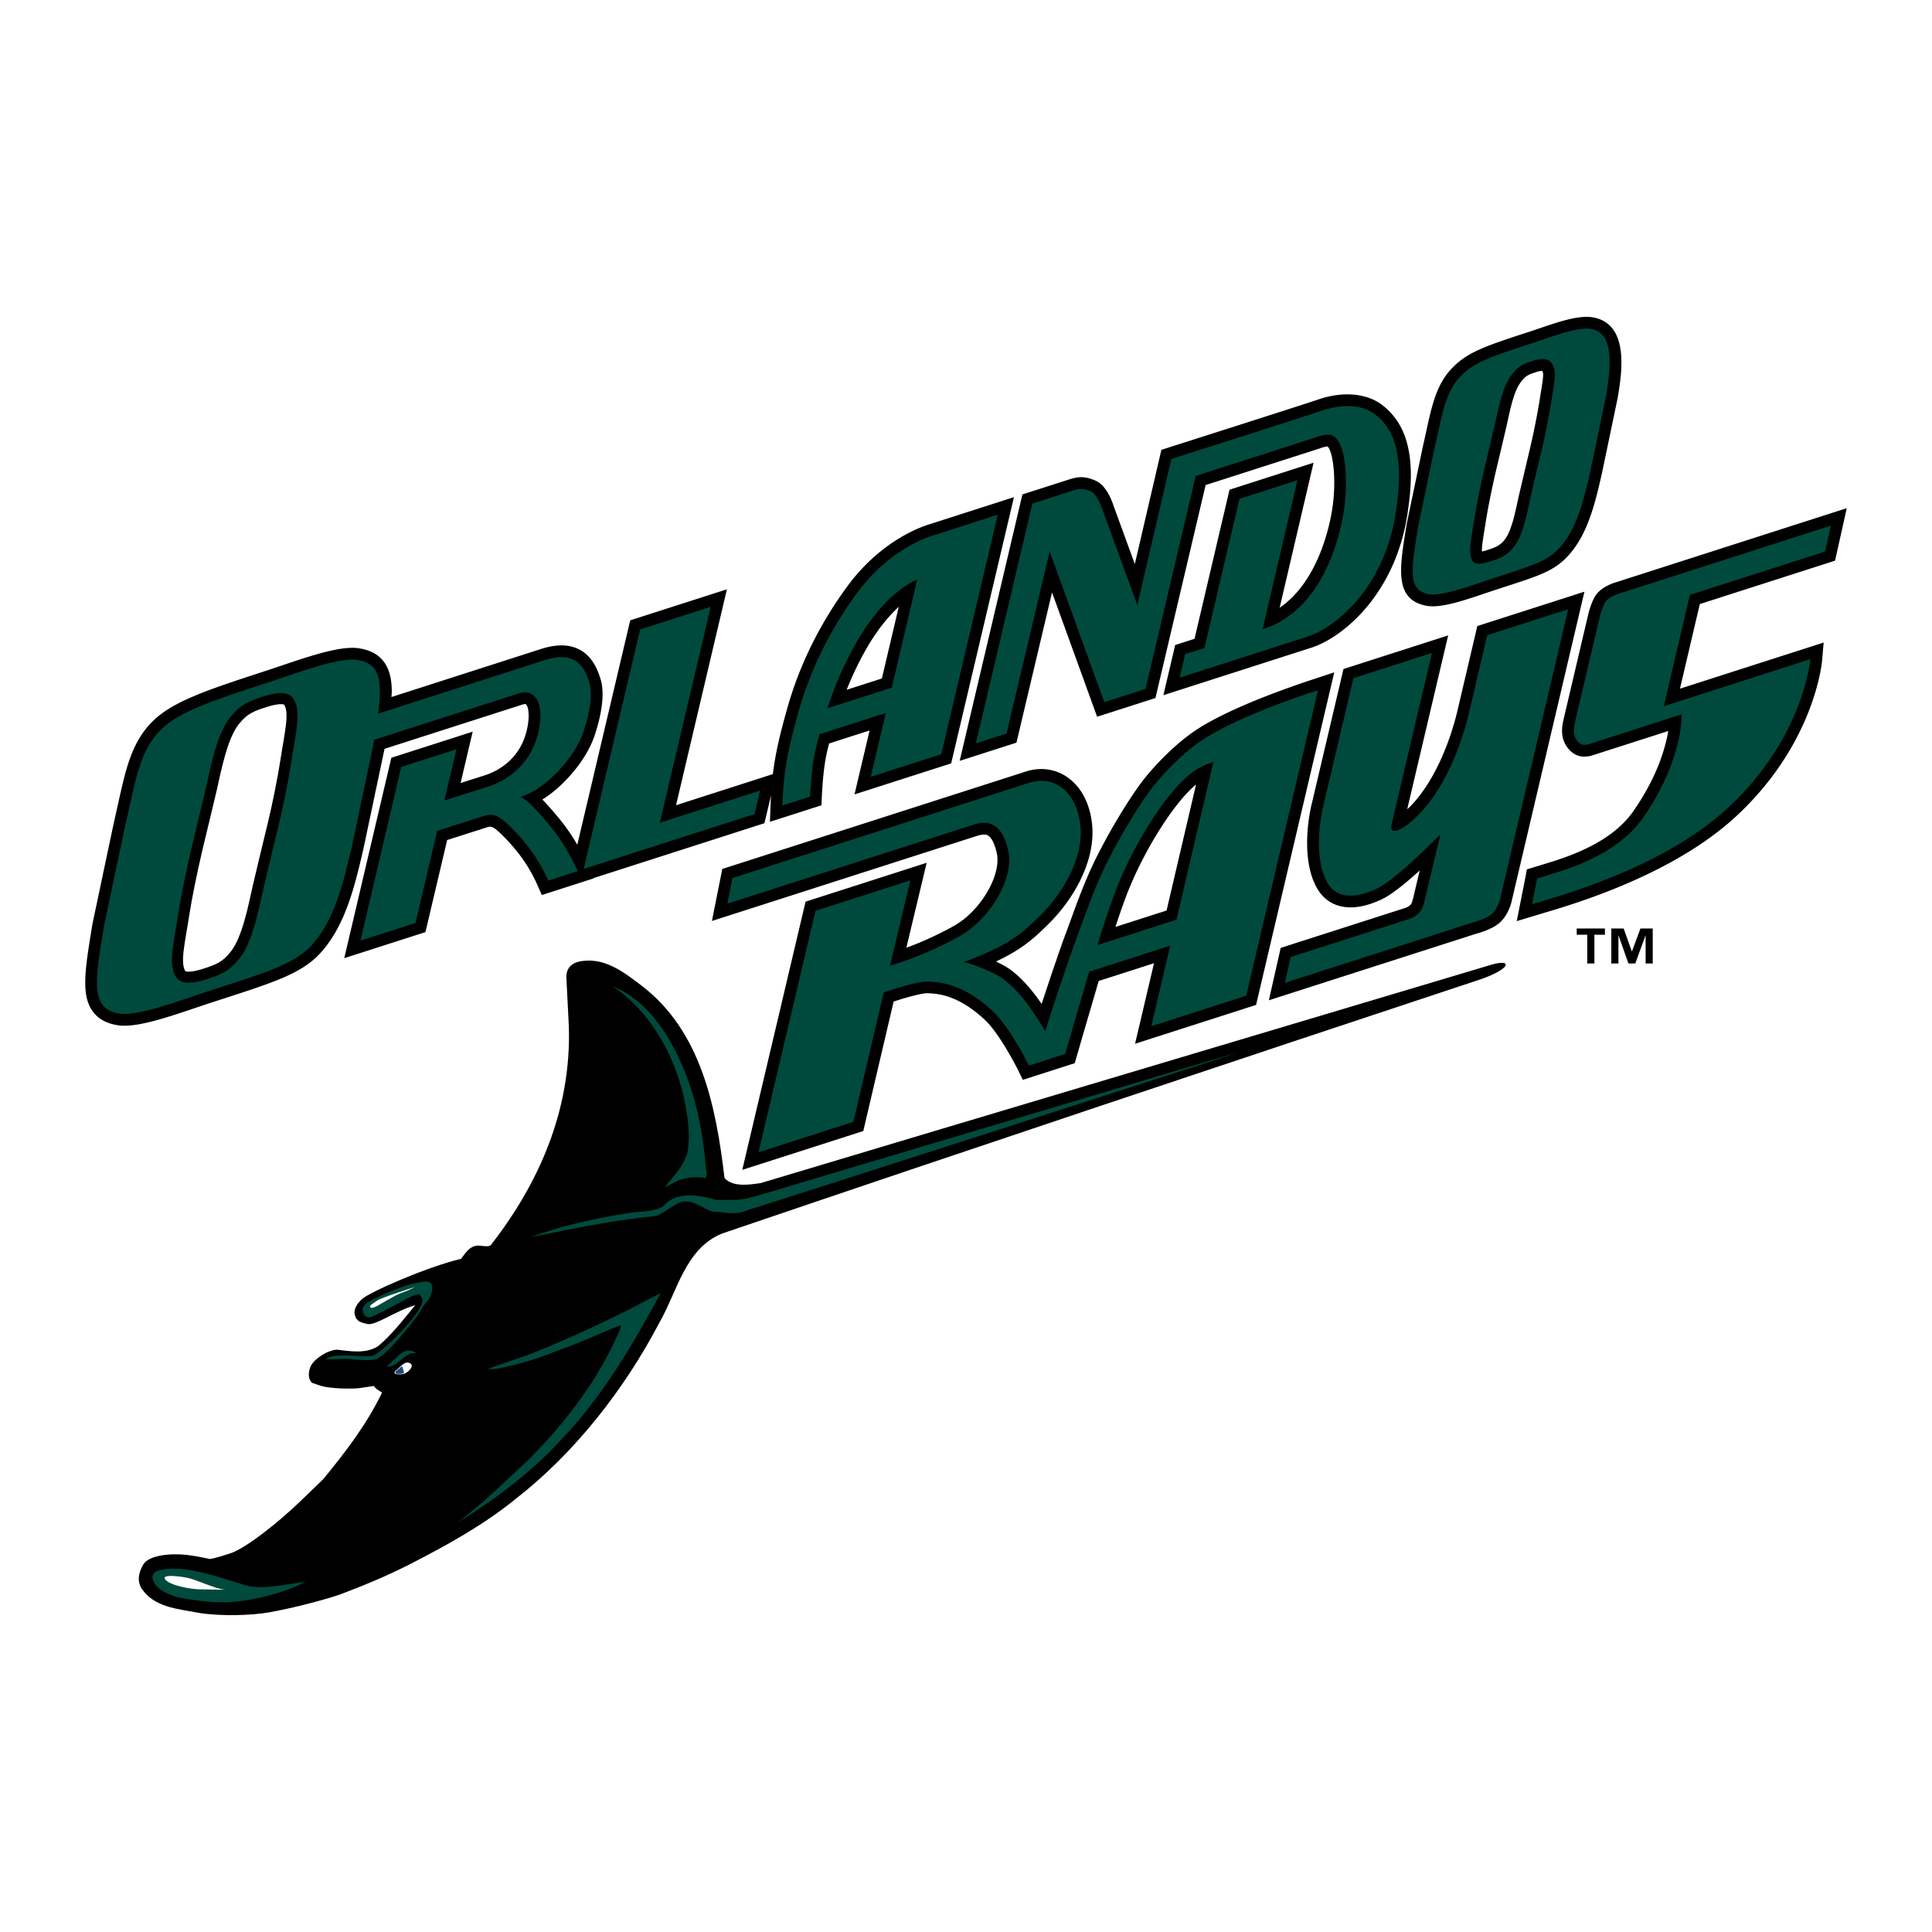
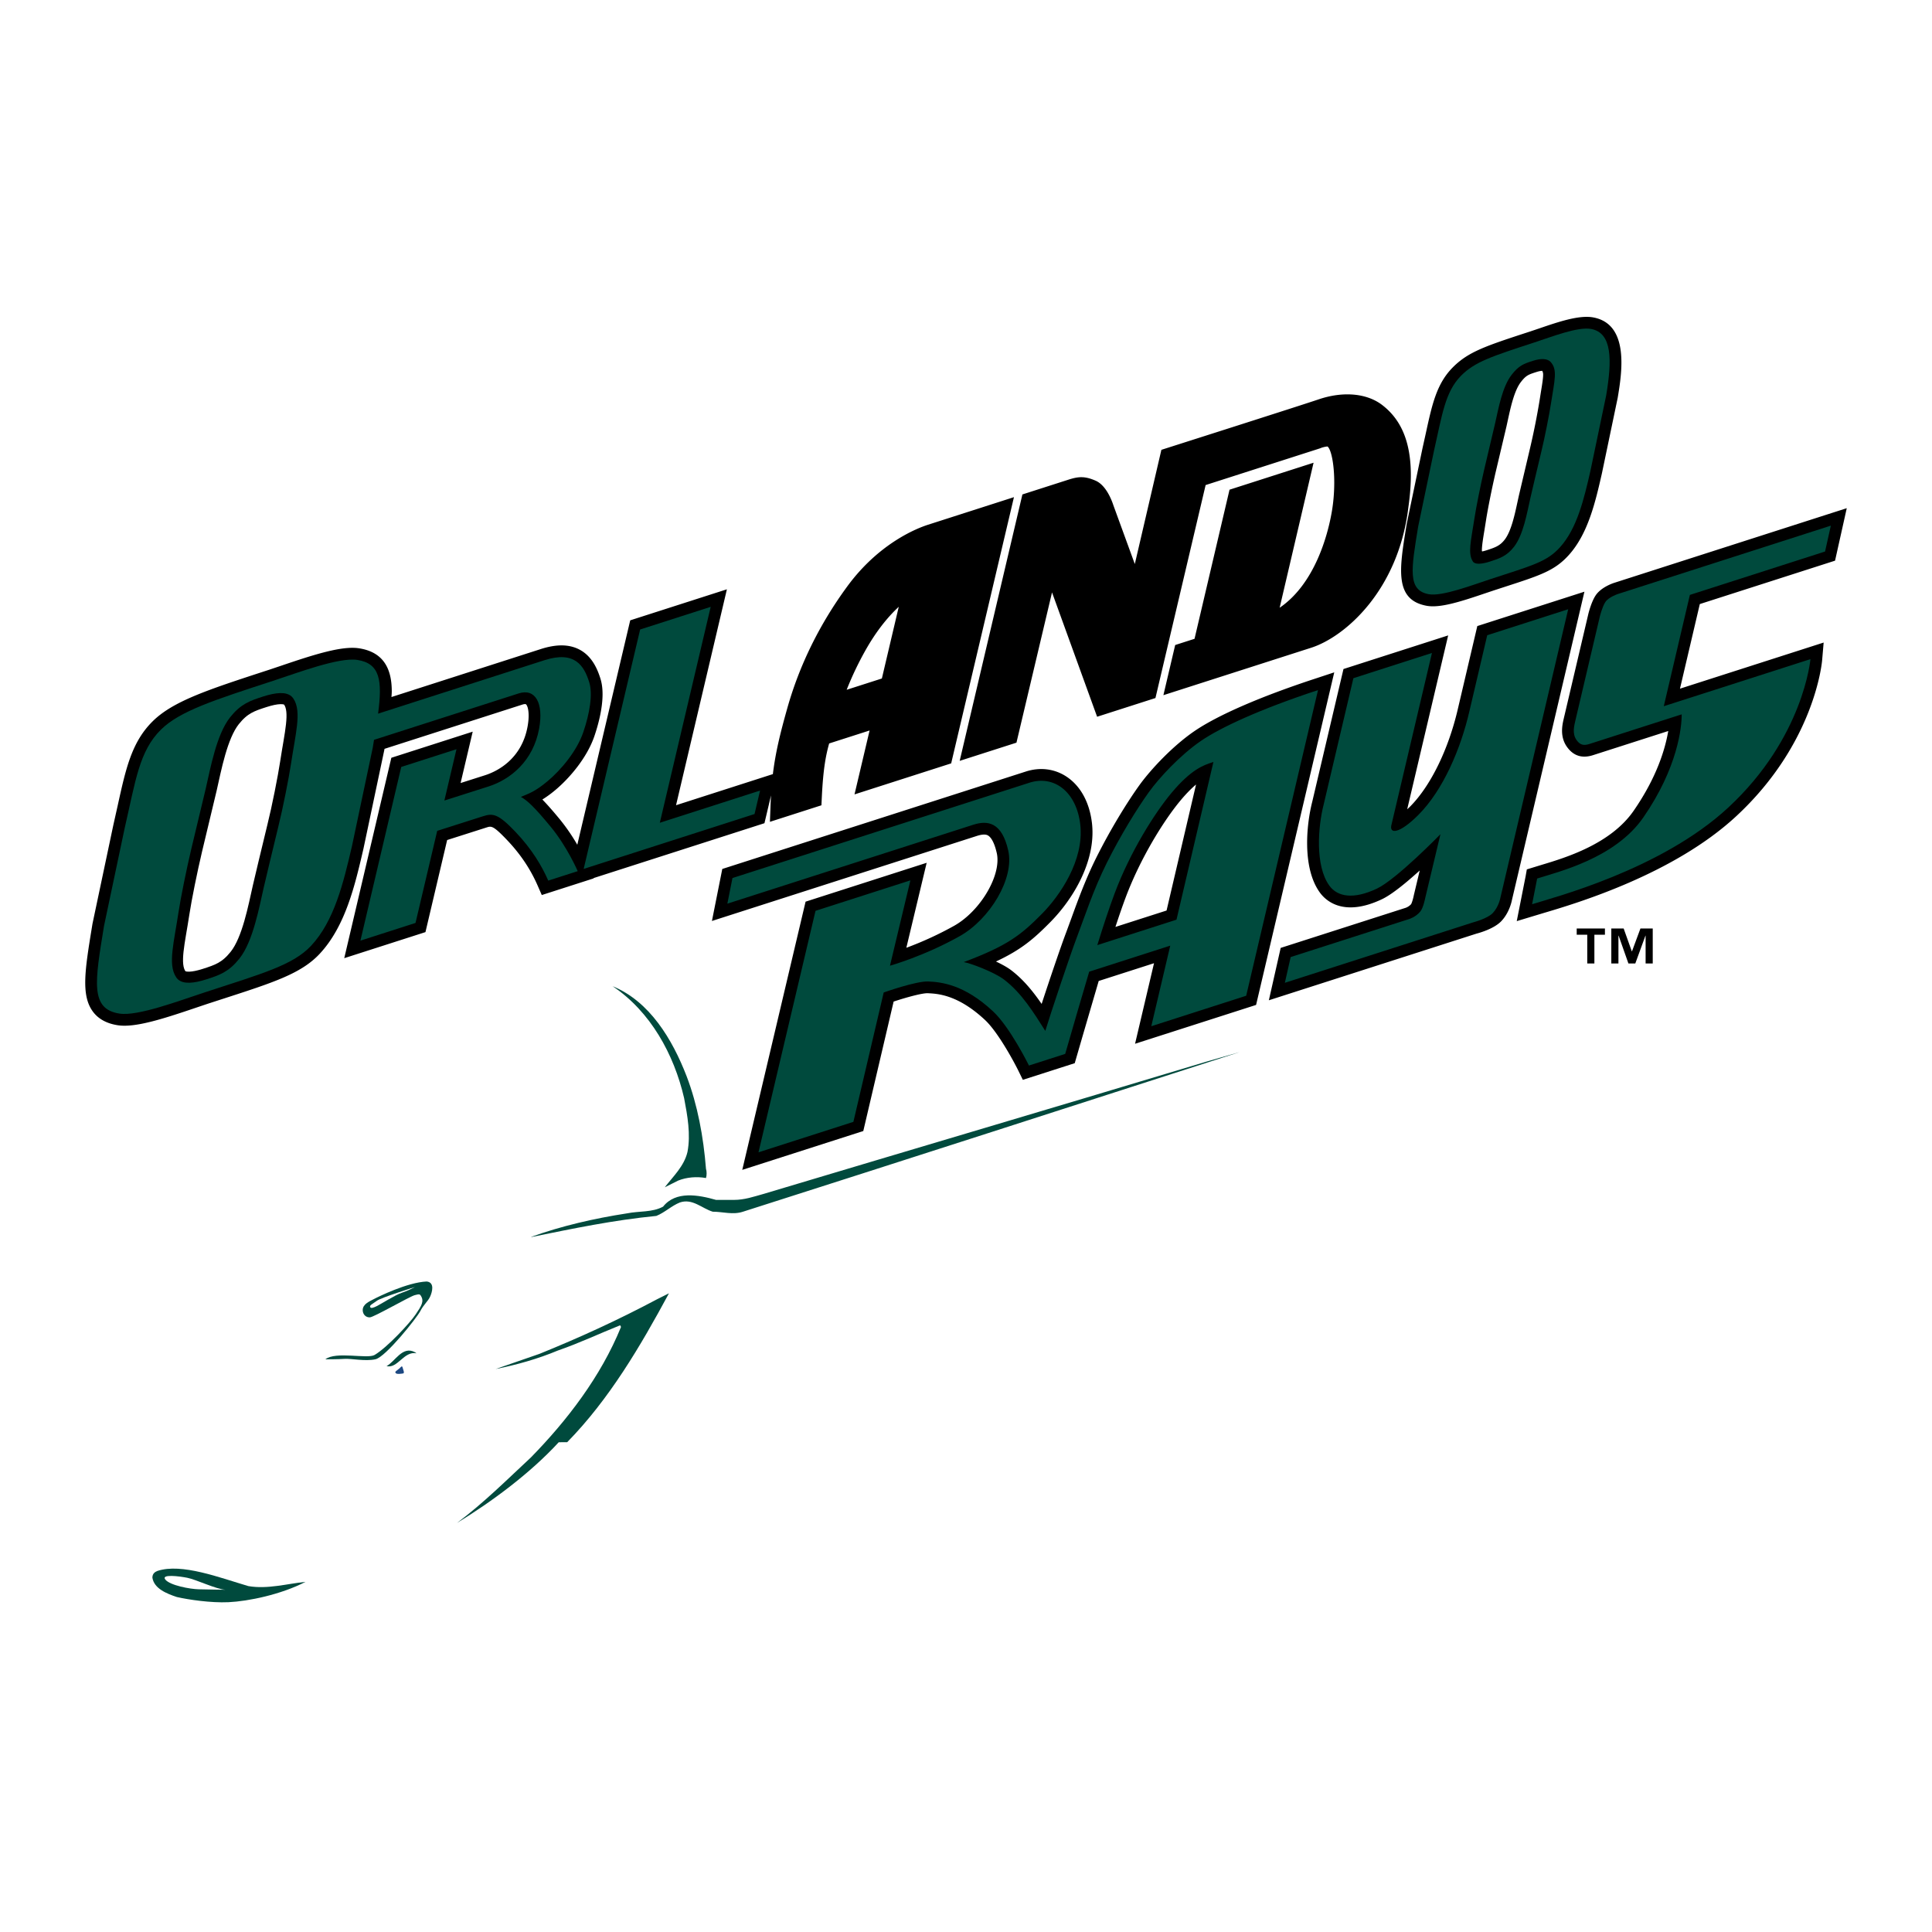
<svg xmlns="http://www.w3.org/2000/svg" width="2500" height="2500" viewBox="0 0 192.756 192.756">
  <g fill-rule="evenodd" clip-rule="evenodd">
    <path fill="#fff" d="M0 0h192.756v192.756H0V0z" />
    <path d="M183.084 55.937l1.168-5.235-1.949.625-21.283 6.833c-.322.11-1.348.506-1.84 1.271-.396.613-.654 1.596-.703 1.787a9505434.758 9505434.758 0 0 0-2.467 10.501c-.141.619-.406 1.772.332 2.805.641.896 1.518 1.169 2.609.814l7.49-2.404c-.291 1.729-1.109 4.571-3.453 7.958-2.303 3.329-6.799 4.68-9.215 5.406l-1.441.441-.121.684-.885 4.478 2.68-.809c3.201-.948 12.941-3.834 19.227-9.667 7.771-7.211 8.535-15.226 8.562-15.563l.15-1.754-14.334 4.601 1.979-8.441 13.494-4.331zM131.135 67.735c-5.402 1.778-9.648 3.625-11.957 5.202-2.184 1.49-4.387 3.852-5.512 5.416-1.078 1.5-2.768 4.175-4.275 7.187-1.074 2.148-1.865 4.327-2.502 6.077l-.523 1.424c-.506 1.326-1.641 4.673-2.441 7.12-.844-1.221-1.807-2.426-3.045-3.367-.381-.289-.928-.588-1.512-.865 2.525-1.179 3.771-2.256 5.445-3.954 2.09-2.121 4.184-5.496 4.184-8.918 0-.301-.016-.604-.049-.905-.238-2.103-1.156-3.771-2.586-4.695-1.18-.762-2.604-.934-4.008-.483l-30.292 9.723-1.033 5.189L97.465 83.4c.758-.243 1.021-.094 1.107-.044.205.117.592.501.877 1.758.049.214.07.442.07.681 0 2.178-1.941 5.226-4.315 6.566a33.921 33.921 0 0 1-4.778 2.199l2.028-8.479-12.081 3.878-6.317 26.758 12.075-3.875 3.027-12.916c1.35-.445 2.878-.855 3.405-.832.975.045 3.002.137 5.711 2.668 1.271 1.186 2.834 4.059 3.33 5.064l.445.908 5.178-1.66.818-2.818 1.574-5.385 5.518-1.771-1.891 8.036 12.074-3.875 7.799-33.181-1.984.655zm-13.338 12.107c.592-.707 1.094-1.201 1.533-1.57l-2.941 12.571-5.102 1.637c.369-1.125.713-2.12 1.02-2.939 1.474-3.933 3.82-7.705 5.49-9.699zM158.078 59.033l-1.975.634-8.711 2.795-1.93 8.22c-.939 4.076-2.73 7.74-4.789 9.801-.102.103-.184.171-.277.259l4.088-17.347-10.445 3.354-3.127 13.288c-.553 2.166-1.021 6.527.762 9 .582.811 2.357 2.5 6.205.678 1.002-.475 2.461-1.682 3.768-2.866l-.588 2.464c-.072.367-.197.77-.271.894a1.368 1.368 0 0 1-.541.364l-12.473 4.002-1.18 5.225 20.715-6.649c.449-.119 1.783-.521 2.469-1.237.816-.854 1.043-1.981 1.066-2.106l6.76-28.755.474-2.018zM76.27 82.131l.654-2.771a51.9 51.9 0 0 0-.047.963l-.062 1.671 5.139-1.65.039-.812c.143-2.92.412-4.201.732-5.357l4.034-1.294-1.504 6.376 9.644-3.095 6.263-26.561-1.977.635-6.602 2.119c-1.086.349-4.877 1.824-8.045 6.143-2.758 3.759-4.771 7.844-5.985 12.144-.726 2.57-1.184 4.454-1.443 6.591l-9.662 3.104 5.075-21.542-1.976.634-7.67 2.462-5.28 22.39a19.353 19.353 0 0 0-1.731-2.521c-.721-.876-1.273-1.5-1.755-1.993.376-.233.793-.522 1.312-.958 1.392-1.171 3.142-3.198 3.883-5.375.342-1.007.811-2.661.811-4.175 0-.54-.06-1.062-.205-1.531-.291-.937-.827-2.259-2.109-2.925-1.026-.533-2.286-.548-3.85-.046l-14.896 4.786c.01-.186.03-.366.03-.555 0-1.924-.575-3.891-3.26-4.306-1.694-.261-4.38.584-7.716 1.717l-1.236.415-.353.115c-5.761 1.881-9.239 3.017-11.277 5.022-2.105 2.072-2.688 4.722-3.496 8.39l-.439 1.962-2.077 9.831c-.01.053-.054.324-.054.324-.694 4.25-1.113 6.814.072 8.447.541.746 1.38 1.211 2.494 1.383 1.693.262 4.377-.584 7.711-1.715l1.241-.418 1.669-.541c4.961-1.607 7.694-2.492 9.522-4.446 2.581-2.757 3.534-6.872 4.375-10.501l2.077-9.832.021-.123 13.747-4.413c.146-.047.318-.074.372-.027.126.111.262.49.262 1.13 0 .302-.03.662-.106 1.079-.609 3.355-3.165 4.518-4.235 4.862l-2.448.78 1.208-5.125-8.118 2.606-4.698 19.993 8.102-2.6 2.165-9.187 3.933-1.254c.471-.15.647-.207 2.011 1.22 1.339 1.401 2.344 2.891 3.073 4.553l.425.969 5.177-1.662-.012-.029 17.051-5.476zm8.203-13.312a32.133 32.133 0 0 1 1.865-3.92c1.029-1.831 2.159-3.268 3.331-4.36l-1.685 7.154-3.511 1.126zM19.242 92.953l.267-1.629c.217-1.43.77-4.168 1.259-6.234l1.448-6.046.167-.75c.393-1.78.986-4.47 1.93-5.657.758-.952 1.3-1.125 2.49-1.507.599-.192.927-.233 1.118-.242.031.132.049.289.049.483 0 .736-.189 1.854-.363 2.878l-.266 1.628c-.213 1.403-.808 4.426-1.255 6.221l-1.453 6.067-.166.744c-.393 1.78-.985 4.47-1.93 5.657-.757.951-1.3 1.125-2.49 1.508-.598.191-.926.232-1.117.242a2.172 2.172 0 0 1-.049-.483c-.003-.738.187-1.856.361-2.88zM101.412 74.095l3.549-14.992c1.523 4.204 4.498 12.407 4.498 12.407l5.82-1.867 5.006-21.248 11.434-3.67.059-.025c.094-.041.398-.138.672-.154.369.315.668 1.763.668 3.607 0 .945-.078 1.99-.266 3.031-.398 2.22-1.67 7.055-5.182 9.451l3.385-14.469-8.385 2.691-3.492 14.877-1.93.619-1.176 5.005 14.748-4.734c3.359-1.078 8.713-5.71 9.699-14.055.707-5.018-.125-8.257-2.625-10.167-1.537-1.175-3.906-1.383-6.336-.557-1.707.581-14.918 4.788-15.051 4.831l-.635.202-2.652 11.396-2.133-5.848c-.182-.562-.746-2.017-1.775-2.467-1.098-.48-1.729-.419-2.725-.099l-4.582 1.47-6.258 26.581 5.665-1.816z" />
    <path d="M140.303 52.541c-.693 4.242-1.195 7.307 2.037 7.899 1.312.24 3.312-.387 5.791-1.23l.896-.301 1.168-.38c3.475-1.126 4.914-1.592 6.314-3.14 1.941-2.143 2.67-5.335 3.312-8.15l1.578-7.554c.402-2.416 1.221-7.344-2.445-8.017-1.412-.259-3.498.454-5.338 1.083l-.898.303-.203.066c-4.27 1.396-6.037 1.974-7.59 3.554-1.598 1.625-2.047 3.688-2.668 6.544l-.334 1.505-1.578 7.554c-.007.051-.042.264-.042.264zm13.291-12.531a71.777 71.777 0 0 1-.953 4.759l-1.098 4.658-.139.634c-.281 1.309-.633 2.938-1.275 3.773-.477.618-.932.784-1.836 1.074a3.51 3.51 0 0 1-.426.11c-.004-.041-.02-.055-.02-.101 0-.464.117-1.177.246-1.963l.166-1.038c.168-1.098.588-3.194.955-4.772l1.096-4.64c.002-.014.125-.575.125-.575.287-1.317.645-2.957 1.301-3.809.518-.672.756-.75 1.551-1.004.293-.094.473-.115.58-.117a.712.712 0 0 1 .092.375c0 .362-.086.913-.215 1.685l-.15.951z" />
    <path d="M158.678 46.976c-.654 2.873-1.35 5.761-3.037 7.625-1.32 1.459-2.736 1.805-6.979 3.192-1.76.576-4.785 1.735-6.111 1.492-2.137-.391-1.758-2.472-1.057-6.768l1.574-7.533c.812-3.557 1.094-5.861 2.693-7.489 1.377-1.4 3.08-1.941 7.322-3.328 1.762-.576 4.334-1.59 5.66-1.347 2.135.392 2.088 3.139 1.508 6.623l-1.573 7.533zm-3.926-6.789c.344-2.243.668-3.307-.049-4.079-.307-.33-.922-.38-1.773-.107-.922.295-1.408.477-2.123 1.406-.924 1.2-1.291 3.288-1.639 4.828 0 0-.723 3.043-1.096 4.645-.373 1.602-.797 3.725-.971 4.861-.344 2.244-.674 3.477-.154 4.278.203.314.854.281 1.705.007.922-.295 1.689-.546 2.404-1.475.924-1.199 1.283-3.318 1.629-4.858 0 0 .756-3.258 1.096-4.645.34-1.387.797-3.725.971-4.861zM153.361 87.652c2.08-.668 7.766-2.005 10.592-6.092 3.445-4.979 3.836-9.027 3.83-10.288.031-.01-8.758 2.809-9.195 2.951-.541.177-.92.138-1.291-.381-.475-.664-.229-1.464-.107-2.018l2.426-10.321s.238-.955.549-1.437c.311-.482 1.215-.79 1.215-.79l21.283-6.832-.576 2.581-13.487 4.329-2.604 11.105 14.631-4.696s-.664 7.818-8.193 14.803c-6.736 6.252-17.59 9.011-19.578 9.649l.505-2.563zM108.67 96.945c-.787 2.633-1.6 5.467-2.395 8.203l-3.617 1.16s-1.871-3.809-3.582-5.404c-2.863-2.676-5.143-2.922-6.459-2.982-1.21-.055-4.45 1.098-4.45 1.098l-3.025 12.908-9.466 3.037 5.688-24.092 9.465-3.039-2.036 8.515s3.442-.964 6.988-2.967c2.932-1.655 5.451-5.706 4.811-8.527-.639-2.821-2.037-3.036-3.484-2.572l-24.54 7.876.51-2.557 29.633-9.512c2.457-.789 4.699.915 5.07 4.191.4 3.56-2.055 7.093-3.805 8.869-2.133 2.164-3.49 3.215-7.824 4.839.646.092 3.046 1 4.015 1.737 1.777 1.35 2.982 3.332 4.123 5.127.484-1.602 2.449-7.501 3.17-9.396s1.621-4.68 2.979-7.394c1.357-2.713 2.992-5.376 4.18-7.027 1.037-1.443 3.131-3.704 5.221-5.131 1.895-1.293 5.752-3.111 11.66-5.056l-7.168 30.498-9.467 3.039 1.891-8.038-8.086 2.597zm8.709-5.189l3.684-15.735-.115.04c-.875.28-2.102.704-4.051 3.028-1.711 2.044-4.135 5.897-5.688 10.04-.559 1.489-1.168 3.347-1.73 5.164l7.9-2.537zM146.605 70.946c-.861 3.735-2.609 7.871-5.102 10.366-1.895 1.899-2.965 1.95-2.664.922l4.027-17.087-7.838 2.517-2.975 12.642c-.545 2.137-.869 6.048.57 8.047.818 1.138 2.428 1.404 4.752.303 1.963-.93 6.338-5.426 6.338-5.426l-1.516 6.356s-.186.974-.488 1.349c-.453.561-1.115.757-1.115.757l-11.824 3.794-.58 2.569 18.781-6.029s1.428-.371 1.957-.924c.598-.625.76-1.507.76-1.507l6.771-28.812-8.078 2.593-1.776 7.57zM63.867 62.804l-5.634 23.888 17.047-5.475.553-2.342-10.003 3.213 5.076-21.543-7.039 2.259zM41.456 92.083l2.165-9.188 4.565-1.456c.995-.318 1.513-.254 3.215 1.527 1.702 1.782 2.679 3.479 3.299 4.893l2.939-.943s-1.044-2.425-2.68-4.41c-1.635-1.986-2.343-2.64-2.99-2.998.76-.327 1.388-.495 2.696-1.597 1.309-1.102 2.887-2.971 3.529-4.857.642-1.885.963-3.801.596-4.979-.521-1.678-1.452-3.175-4.48-2.203l-16.589 5.33c.438-3.322.201-5.011-2.074-5.362-1.831-.283-5.988 1.297-8.409 2.088-5.83 1.904-9.292 3.008-11.172 4.858-2.185 2.15-2.542 5.146-3.615 9.781l-2.072 9.809c-.912 5.591-1.404 8.298 1.544 8.751 1.832.283 5.988-1.297 8.41-2.086 5.831-1.906 8.896-2.749 10.699-4.675 2.302-2.459 3.221-6.223 4.088-9.965l2.072-9.81c.044-.262.083-.527.125-.777l14.432-4.632c1.658-.532 2.504.952 2.041 3.508-.593 3.266-2.89 5.081-5.03 5.77l-4.424 1.41 1.207-5.12-5.511 1.769-4.072 17.329 5.496-1.765z" fill="#004a3d" />
    <path d="M27.222 82.38c-.451 1.808-1.449 6.051-1.449 6.051-.457 2.007-1.063 5.285-2.32 6.863-.973 1.223-1.781 1.487-3.049 1.895-1.171.375-2.068.434-2.352.033-.725-1.027-.147-3.156.296-6.075.225-1.478.784-4.241 1.277-6.328.494-2.087 1.449-6.051 1.449-6.051.457-2.007 1.064-5.285 2.32-6.863.974-1.223 1.781-1.487 3.049-1.894 1.17-.376 2.068-.436 2.351-.034.725 1.027.147 3.156-.296 6.075-.223 1.478-.825 4.522-1.276 6.328z" fill="#fff" stroke="#000" stroke-width="1.105" stroke-miterlimit="2.613" />
-     <path d="M131.936 40.956c-1.738.592-15.072 4.838-15.072 4.838l-3.393 14.585-3.484-9.551s-.486-1.507-1.145-1.794c-.799-.35-1.143-.298-1.896-.057l-3.949 1.268-5.631 23.917 3.057-.981 4.303-18.17 5.451 15.038 4.113-1.319 5.006-21.248 12.014-3.856s.619-.275 1.254-.262c1.822.08 2.008 4.897 1.443 8.029-.705 3.926-2.787 9.708-7.988 11.379-.014.005-.055.014-.055.014l3.479-14.868-5.781 1.855-3.492 14.877-1.93.62-.549 2.34 12.773-4.1c2.742-.88 7.934-4.971 8.891-13.075.832-5.903-.762-8.021-2.172-9.098-1.41-1.08-3.507-.973-5.247-.381zM81.77 73.25c-.439 1.511-.779 2.761-.947 6.226l-2.773.89c.128-3.485.559-5.603 1.633-9.406 1.117-3.954 3.026-7.985 5.802-11.769s6.072-5.273 7.458-5.719l6.603-2.12-5.636 23.896-7.036 2.258 1.505-6.376-6.609 2.12zm9.738-15.442c-2.457 1.127-4.553 3.598-6.193 6.516-1.271 2.263-2.099 4.308-2.765 6.345l6.423-2.062 2.53-10.745.005-.054z" fill="#004a3d" />
-     <path d="M147.658 97.725c-25.246 8.363-50.445 16.787-75.627 25.348-3.693 1.512-4.449 5.793-6.295 8.982-3.441 6.547-8.394 12.926-14.354 17.543-3.105 2.518-6.715 4.533-10.324 6.379-2.267 1.176-4.701 2.184-7.135 3.107-2.266.754-5.263 1.461-7.044 1.777-1.782.316-4.791.404-6.973.068-2.099-.42-4.617-.504-5.876-2.604-.252-.588-.306-1.195.235-2.188s2.741-1.176 4.336-1.008c.756.084 1.515.242 2.354.41 0 0 .522-.053 2.056-.572 1.533-.518 4.7-3.021 6.883-5.119l2.351-2.266c2.266-2.771 4.281-5.373 5.875-8.646-.251-.168-.671-.363-.811-.656 0 0-.82.123-1.475.215-.653.088-2.831.07-3.819-.23l-.891-.303c-.391-.367-.391-1.039-.139-1.627.31-.705 1.595-1.596 2.602-1.68 1.427.168 2.938.42 4.113-.334 1.343-1.092 2.553-2.676 3.729-4.104-1.969.564-3.944 2.049-4.758 1.881-.526-.123-1.068-.213-1.236-.801-.252-.672.274-1.314.671-1.678.654-.646 6.38-3.189 9.905-4.029.42-.588.882-1.32 1.721-1.32.404.031.965.145 1.217-.023 4.784-6.127 8.058-13.43 7.806-21.824l-.251-4.951c0-.756.378-1.293 1.175-1.511 2.518-.588 4.545 1.023 6.296 2.351 5.964 4.525 7.47 12.086 8.31 19.221.839.924 2.434.672 3.609.504 24.342-7.303 48.6-14.521 73.026-21.824 0 0 1.285-.361 1.309.033.019.395-1.352 1.074-2.571 1.479z" />
    <path d="M40.218 137.092c-.406.066-.771.018-.839-.084-.067-.102.084-.252.084-.252.419-.252.863-1.039 1.427-.756.564.281-.265 1.023-.672 1.092z" fill="#fff" />
-     <path d="M41.551 135.02c-1.259-.252-1.889 1.572-2.985 1.273.839-.42 1.568-2.055 2.827-1.385l.158.112zM74.129 120.891c-1.007.336-2.015 0-3.022 0-1.091-.336-2.014-1.344-3.273-.922-.839.334-1.511 1.006-2.35 1.342-4.281.42-8.31 1.26-12.423 2.098h-.084c3.021-1.09 6.295-1.846 9.569-2.35 1.259-.252 2.518-.084 3.609-.672 1.259-1.594 3.525-1.176 5.289-.672h1.763c1.091 0 2.014-.334 2.938-.588 14.856-4.447 29.629-8.812 44.403-13.262l3.129-.896c-15.363 4.953-34.019 10.969-49.548 15.922zM70.436 117.533c-.923-.168-1.931-.084-2.77.252l-1.343.672c.839-1.092 1.931-2.1 2.266-3.525.336-1.764 0-3.609-.335-5.373-1.007-4.365-3.358-8.645-7.135-11.164 3.693 1.512 5.959 5.289 7.386 8.982 1.091 2.854 1.679 6.043 1.931 9.234.084.25.084.67 0 .922zM55.747 143.891c-2.854 3.105-6.715 5.959-10.157 8.057 2.686-2.014 4.952-4.281 7.387-6.547 3.609-3.693 6.967-8.059 8.981-13.01l-.084-.168c-2.099.84-4.029 1.762-6.212 2.518-2.014.84-4.112 1.428-6.211 1.848h-.839l4.365-1.512c3.945-1.596 7.806-3.357 11.751-5.455l1.175-.588c-2.854 5.288-5.959 10.575-10.156 14.857zM41.93 130.814c-.361.688-3.445 4.574-4.471 4.801-1.026.225-2.444-.088-3.076-.041-.631.045-1.922.045-1.922.045 1.044-.826 4.194-.008 4.916-.436 1.274-.756 3.537-3.207 4.101-4.053s.879-1.299.496-1.875c-.076-.113-.131-.172-.608-.033-.541.158-4.054 2.189-4.46 2.211-.406.023-.717-.303-.717-.723 0-.588.641-.854 1.092-1.09.451-.238 3.357-1.68 5.288-1.764.839.084.544 1.088.33 1.539-.215.453-.608.732-.969 1.419zM22.797 159.852c-1.758.08-4.001-.252-5.158-.518-1.007-.336-2.266-.838-2.435-1.93 0-.42.28-.582.504-.672 2.417-.801 6.211.672 9.065 1.512 1.931.336 3.945-.252 5.708-.42-2.434 1.26-5.699 1.936-7.684 2.028z" fill="#004a3d" />
+     <path d="M41.551 135.02c-1.259-.252-1.889 1.572-2.985 1.273.839-.42 1.568-2.055 2.827-1.385l.158.112zM74.129 120.891c-1.007.336-2.015 0-3.022 0-1.091-.336-2.014-1.344-3.273-.922-.839.334-1.511 1.006-2.35 1.342-4.281.42-8.31 1.26-12.423 2.098h-.084c3.021-1.09 6.295-1.846 9.569-2.35 1.259-.252 2.518-.084 3.609-.672 1.259-1.594 3.525-1.176 5.289-.672h1.763c1.091 0 2.014-.334 2.938-.588 14.856-4.447 29.629-8.812 44.403-13.262l3.129-.896c-15.363 4.953-34.019 10.969-49.548 15.922zM70.436 117.533c-.923-.168-1.931-.084-2.77.252l-1.343.672c.839-1.092 1.931-2.1 2.266-3.525.336-1.764 0-3.609-.335-5.373-1.007-4.365-3.358-8.645-7.135-11.164 3.693 1.512 5.959 5.289 7.386 8.982 1.091 2.854 1.679 6.043 1.931 9.234.084.25.084.67 0 .922zM55.747 143.891c-2.854 3.105-6.715 5.959-10.157 8.057 2.686-2.014 4.952-4.281 7.387-6.547 3.609-3.693 6.967-8.059 8.981-13.01l-.084-.168c-2.099.84-4.029 1.762-6.212 2.518-2.014.84-4.112 1.428-6.211 1.848l4.365-1.512c3.945-1.596 7.806-3.357 11.751-5.455l1.175-.588c-2.854 5.288-5.959 10.575-10.156 14.857zM41.93 130.814c-.361.688-3.445 4.574-4.471 4.801-1.026.225-2.444-.088-3.076-.041-.631.045-1.922.045-1.922.045 1.044-.826 4.194-.008 4.916-.436 1.274-.756 3.537-3.207 4.101-4.053s.879-1.299.496-1.875c-.076-.113-.131-.172-.608-.033-.541.158-4.054 2.189-4.46 2.211-.406.023-.717-.303-.717-.723 0-.588.641-.854 1.092-1.09.451-.238 3.357-1.68 5.288-1.764.839.084.544 1.088.33 1.539-.215.453-.608.732-.969 1.419zM22.797 159.852c-1.758.08-4.001-.252-5.158-.518-1.007-.336-2.266-.838-2.435-1.93 0-.42.28-.582.504-.672 2.417-.801 6.211.672 9.065 1.512 1.931.336 3.945-.252 5.708-.42-2.434 1.26-5.699 1.936-7.684 2.028z" fill="#004a3d" />
    <path d="M39.511 136.791s.248-.182.361-.283.237-.305.293-.078c.056.225.225.562.056.598-.169.033-.575.078-.677.01-.101-.067-.157-.112-.033-.247z" fill="#1c4882" />
    <path d="M19.811 158.564c-.835-.021-2.842-.383-3.315-.969-.468-.578 1.431-.332 2.188-.18.902.18 2.887 1.148 3.812 1.195-.001.001-1.851-.022-2.685-.046zM41.395 128.41s-3.349 1.039-3.789 1.365-.744.439-.677.621c.068.18.338.078.699-.102.361-.182 1.85-1.117 2.447-1.309s1.32-.575 1.32-.575z" fill="#fff" />
    <path d="M160.125 93.258h-1.053v2.866h-.711v-2.866h-1.053v-.621h2.816v.621h.001zm4.771 2.866h-.713V93.35h-.016l-1.012 2.774h-.688l-.977-2.774h-.018v2.774h-.711v-3.487h1.232l.812 2.278h.018l.844-2.278h1.227v3.487h.002z" />
  </g>
</svg>